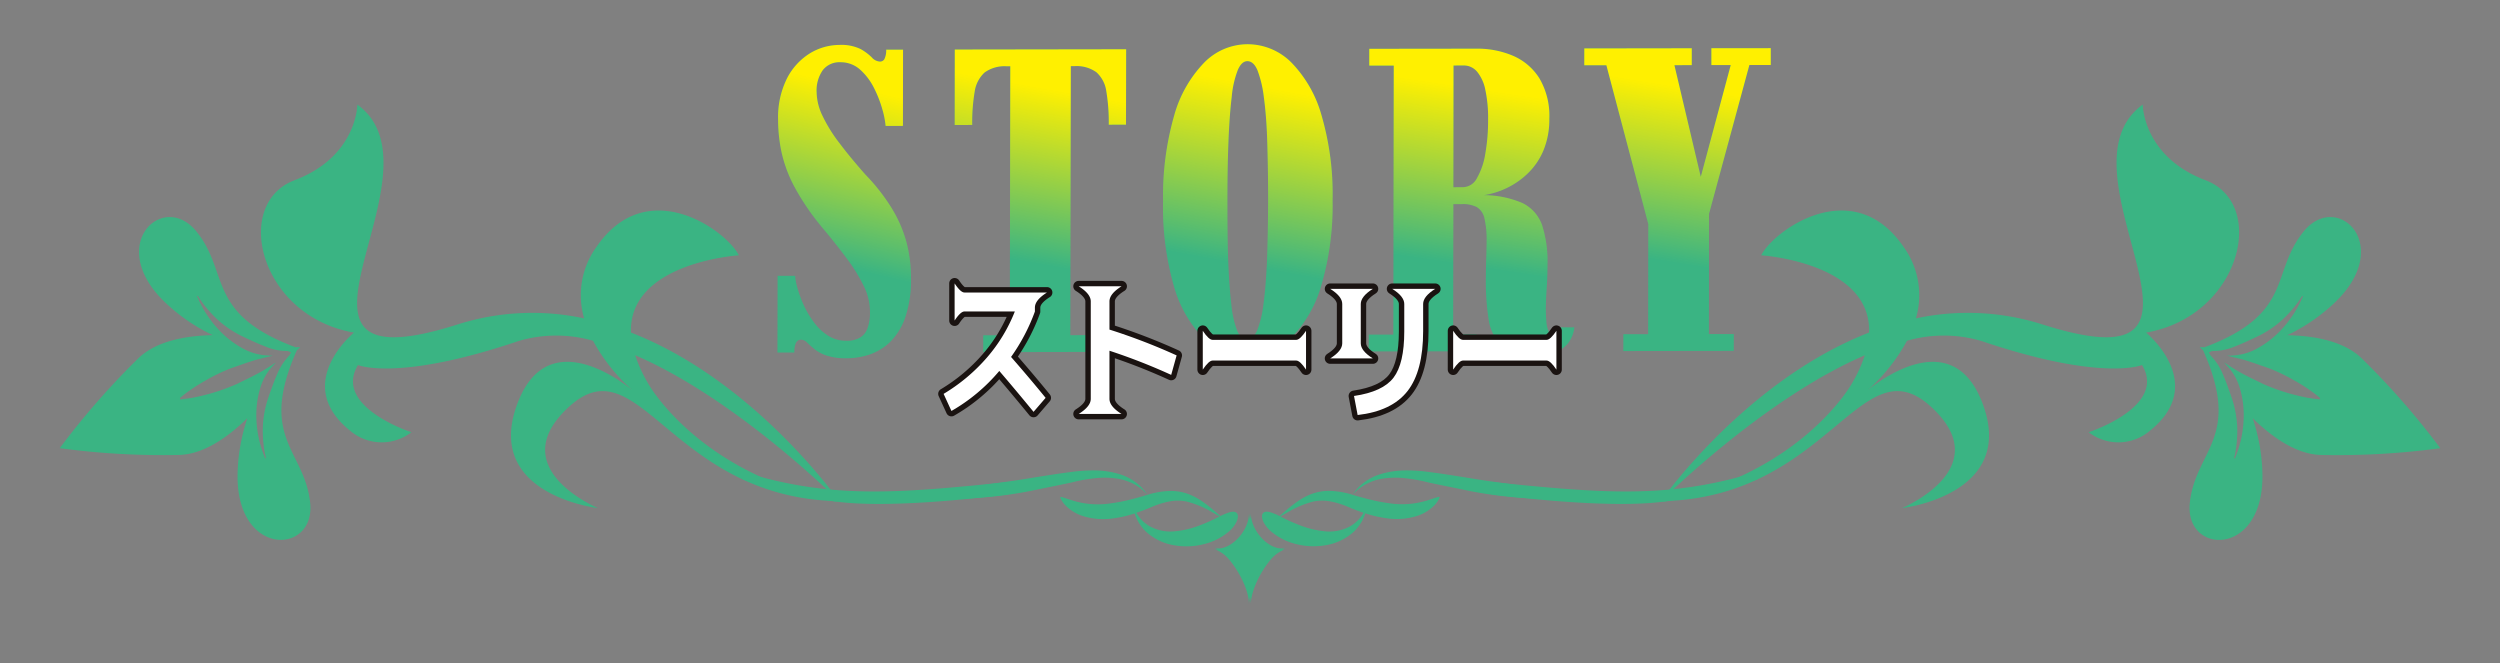
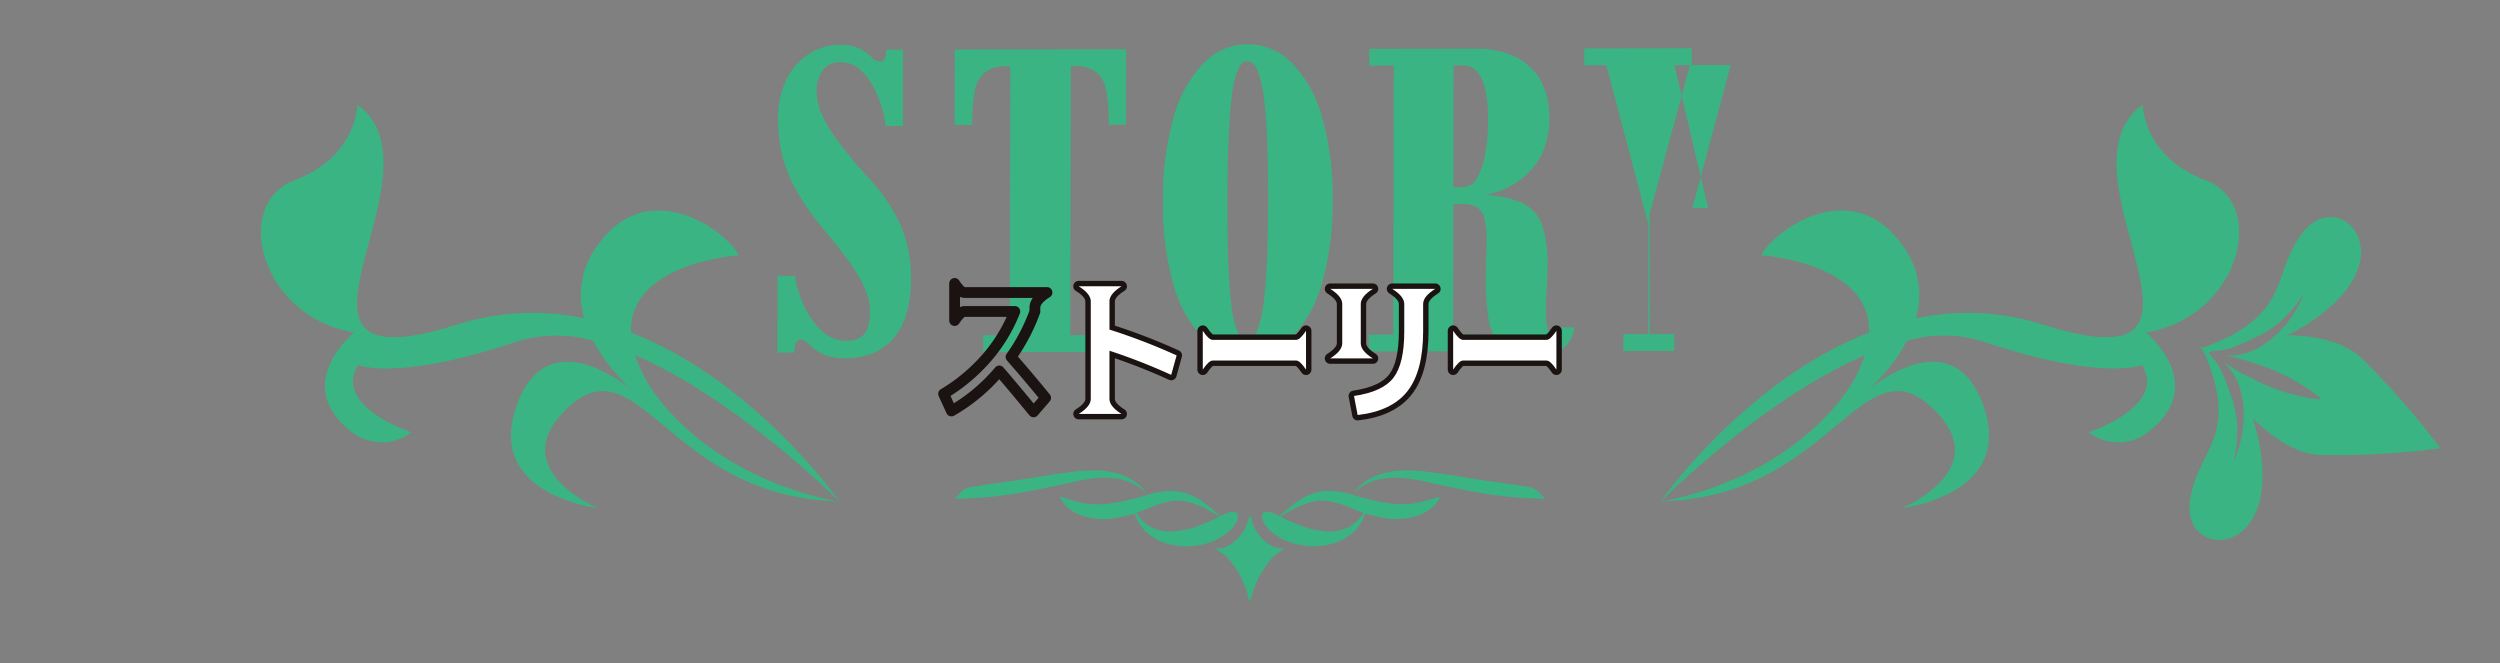
<svg xmlns="http://www.w3.org/2000/svg" height="87" viewBox="0 0 328 87" width="328">
  <rect x="0" y="0" width="328" height="87" fill="#808080" stroke="none" />
  <linearGradient id="a" gradientUnits="objectBoundingBox" x1=".5" x2=".442" y1=".126" y2=".704">
    <stop offset="0" stop-color="#fff000" />
    <stop offset="1" stop-color="#fff000" stop-opacity="0" />
  </linearGradient>
  <clipPath id="b">
    <path d="m519 3703h328v87h-328z" />
  </clipPath>
  <clipPath id="c">
    <path d="m0 0h130.323v41.2h-130.323z" />
  </clipPath>
  <clipPath id="d">
-     <path d="m0 0h130.323v41.2h-130.323z" />
-   </clipPath>
+     </clipPath>
  <clipPath id="e">
    <path d="m0 0h312.325v65.558h-312.325z" />
  </clipPath>
  <g clip-path="url(#b)" transform="translate(-519 -3703)">
    <g clip-path="url(#c)" fill="#3ab483" transform="translate(621 3708.8)">
      <path d="m9.119 41.121a8.025 8.025 0 0 1 -2.719-.369 5.09 5.09 0 0 1 -1.571-.852c-.383-.319-.695-.6-.943-.837a1.135 1.135 0 0 0 -.815-.376c-.567 0-.851.56-.858 1.681h-2.213l.021-10.068h2.3a7.652 7.652 0 0 0 .3 1.581 15.342 15.342 0 0 0 .808 2.22 11.894 11.894 0 0 0 1.326 2.255 6.856 6.856 0 0 0 1.851 1.773 4.335 4.335 0 0 0 2.446.695 3.332 3.332 0 0 0 1.798-.424 2.311 2.311 0 0 0 .979-1.248 6.153 6.153 0 0 0 .312-2.113 7.68 7.68 0 0 0 -.773-3.312 22.074 22.074 0 0 0 -2.178-3.569c-.936-1.269-2.035-2.659-3.319-4.191a32.31 32.31 0 0 1 -3.581-5.226 17.832 17.832 0 0 1 -1.737-4.574 20.547 20.547 0 0 1 -.468-4.347 11.463 11.463 0 0 1 1.163-5.41 8.327 8.327 0 0 1 2.993-3.284 7.521 7.521 0 0 1 3.893-1.113 5.76 5.76 0 0 1 2.773.539 6.735 6.735 0 0 1 1.468 1.092 1.538 1.538 0 0 0 1.064.553.666.666 0 0 0 .589-.312 2.622 2.622 0 0 0 .24-1.248l2.212-.007-.014 10.006-2.276.007a11.463 11.463 0 0 0 -.44-2.22 15.245 15.245 0 0 0 -1.1-2.8 8.047 8.047 0 0 0 -1.808-2.376 3.822 3.822 0 0 0 -2.6-.964 2.748 2.748 0 0 0 -2.3 1.05 4.65 4.65 0 0 0 -.8 2.907 7.383 7.383 0 0 0 .773 3.078 19.927 19.927 0 0 0 2.241 3.6c.971 1.291 2.106 2.659 3.4 4.12a25.508 25.508 0 0 1 3.444 4.405 17.174 17.174 0 0 1 1.915 4.389 18.4 18.4 0 0 1 .61 4.8 15.146 15.146 0 0 1 -.78 5.2 8.391 8.391 0 0 1 -2.007 3.2 7.311 7.311 0 0 1 -2.723 1.624 9.557 9.557 0 0 1 -2.893.468" transform="translate(0 .082)" />
      <path d="m7.029 39.832.007-2.212h3.482l.064-35.293h-.468a4.462 4.462 0 0 0 -2.9.815 4.222 4.222 0 0 0 -1.3 2.5 24.353 24.353 0 0 0 -.326 4.382l-2.3.007.012-9.903 22.486-.035-.021 9.892-2.265.007a24.444 24.444 0 0 0 -.319-4.382 4.1 4.1 0 0 0 -1.3-2.5 4.42 4.42 0 0 0 -2.886-.8h-.468l-.067 35.296 3.6-.007-.012 2.201z" transform="translate(19.967 .57)" />
      <path d="m18.14 40.966a8.009 8.009 0 0 1 -5.68-2.366 16.138 16.138 0 0 1 -3.921-6.928 37.625 37.625 0 0 1 -1.4-11.1 38.172 38.172 0 0 1 1.442-11.172 16.233 16.233 0 0 1 3.943-6.978 7.985 7.985 0 0 1 5.687-2.422 8.126 8.126 0 0 1 5.765 2.4 16.163 16.163 0 0 1 3.964 6.96 36.836 36.836 0 0 1 1.44 11.169 36.98 36.98 0 0 1 -1.475 11.1 16.156 16.156 0 0 1 -4.005 6.947 8.18 8.18 0 0 1 -5.758 2.39m0-2.212c.525 0 .957-.39 1.319-1.149a13.9 13.9 0 0 0 .844-3.461q.319-2.319.468-5.716.128-3.4.149-7.885c0-2.985-.05-5.623-.121-7.907s-.234-4.184-.447-5.737a14.63 14.63 0 0 0 -.837-3.5c-.34-.787-.787-1.177-1.319-1.177-.5 0-.929.4-1.262 1.184a12.847 12.847 0 0 0 -.787 3.5c-.191 1.553-.333 3.461-.425 5.737s-.142 4.921-.142 7.907.021 5.616.106 7.885.227 4.17.411 5.716a13.175 13.175 0 0 0 .773 3.461c.333.759.759 1.142 1.269 1.142" transform="translate(43.455 .003)" />
      <path d="m32.689 40.282a6.2 6.2 0 0 1 -4.3-1.234 5.883 5.883 0 0 1 -1.723-3.475 32.275 32.275 0 0 1 -.362-5.12c.007-.986.021-1.922.05-2.822s.05-1.617.05-2.163a12.15 12.15 0 0 0 -.291-3.141 2.241 2.241 0 0 0 -1-1.461 3.951 3.951 0 0 0 -1.915-.39h-1.153l-.028 17.111 3.063-.007-.007 2.205-14.133.021.007-2.205h3.219l.057-35.293h-3.212v-2.208l14.048-.018a11.915 11.915 0 0 1 4.822.936 7.65 7.65 0 0 1 3.461 2.971 9.694 9.694 0 0 1 1.291 5.29 10.546 10.546 0 0 1 -.8 4.226 8.975 8.975 0 0 1 -2.106 3.021 10.43 10.43 0 0 1 -2.787 1.893 10.633 10.633 0 0 1 -2.907.886 12.786 12.786 0 0 1 5.113 1.05 5.108 5.108 0 0 1 2.539 2.879 15.574 15.574 0 0 1 .709 5.248c0 1.021-.035 2.035-.106 3.021s-.106 1.908-.113 2.737c0 .489.021 1 .064 1.518a4.38 4.38 0 0 0 .262 1.319c.135.362.319.539.56.539a.59.59 0 0 0 .546-.3 1.766 1.766 0 0 0 .191-.674h2.12a4.149 4.149 0 0 1 -.808 2.071 3.663 3.663 0 0 1 -1.752 1.177 7.983 7.983 0 0 1 -2.666.39m-10.647-22.016 1.269-.007a2.123 2.123 0 0 0 1.816-1.177 9.366 9.366 0 0 0 1.1-3.205 24.831 24.831 0 0 0 .37-4.468 17.548 17.548 0 0 0 -.362-3.914 5.351 5.351 0 0 0 -1.092-2.4 2.278 2.278 0 0 0 -1.78-.808l-1.3.007z" transform="translate(66.638 .503)" />
-       <path d="m20.054 39.812.007-2.212h3.248l.021-14.445-5.5-20.834h-2.9l.004-2.213 14.1-.021v2.213l-2.276.007 4.425 18.742h-2.066l5.028-18.757h-2.539v-2.212l7.794-.007v2.205l-2.808.007-5.292 19.522-.02 15.778h3.269l-.007 2.205z" transform="translate(90.926 .446)" />
+       <path d="m20.054 39.812.007-2.212h3.248l.021-14.445-5.5-20.834h-2.9l.004-2.213 14.1-.021v2.213l-2.276.007 4.425 18.742h-2.066l5.028-18.757h-2.539v-2.212v2.205l-2.808.007-5.292 19.522-.02 15.778h3.269l-.007 2.205z" transform="translate(90.926 .446)" />
    </g>
    <g clip-path="url(#d)" fill="url(#a)" transform="translate(621 3708.8)">
      <path d="m9.119 41.121a8.025 8.025 0 0 1 -2.719-.369 5.09 5.09 0 0 1 -1.571-.852c-.383-.319-.695-.6-.943-.837a1.135 1.135 0 0 0 -.815-.376c-.567 0-.851.56-.858 1.681h-2.213l.021-10.068h2.3a7.652 7.652 0 0 0 .3 1.581 15.342 15.342 0 0 0 .808 2.22 11.894 11.894 0 0 0 1.326 2.255 6.856 6.856 0 0 0 1.851 1.773 4.335 4.335 0 0 0 2.446.695 3.332 3.332 0 0 0 1.798-.424 2.311 2.311 0 0 0 .979-1.248 6.153 6.153 0 0 0 .312-2.113 7.68 7.68 0 0 0 -.773-3.312 22.074 22.074 0 0 0 -2.178-3.569c-.936-1.269-2.035-2.659-3.319-4.191a32.31 32.31 0 0 1 -3.581-5.226 17.832 17.832 0 0 1 -1.737-4.574 20.547 20.547 0 0 1 -.468-4.347 11.463 11.463 0 0 1 1.163-5.41 8.327 8.327 0 0 1 2.993-3.284 7.521 7.521 0 0 1 3.893-1.113 5.76 5.76 0 0 1 2.773.539 6.735 6.735 0 0 1 1.468 1.092 1.538 1.538 0 0 0 1.064.553.666.666 0 0 0 .589-.312 2.622 2.622 0 0 0 .24-1.248l2.212-.007-.014 10.006-2.276.007a11.463 11.463 0 0 0 -.44-2.22 15.245 15.245 0 0 0 -1.1-2.8 8.047 8.047 0 0 0 -1.808-2.376 3.822 3.822 0 0 0 -2.6-.964 2.748 2.748 0 0 0 -2.3 1.05 4.65 4.65 0 0 0 -.8 2.907 7.383 7.383 0 0 0 .773 3.078 19.927 19.927 0 0 0 2.241 3.6c.971 1.291 2.106 2.659 3.4 4.12a25.508 25.508 0 0 1 3.444 4.405 17.174 17.174 0 0 1 1.915 4.389 18.4 18.4 0 0 1 .61 4.8 15.146 15.146 0 0 1 -.78 5.2 8.391 8.391 0 0 1 -2.007 3.2 7.311 7.311 0 0 1 -2.723 1.624 9.557 9.557 0 0 1 -2.893.468" transform="translate(0 .082)" />
      <path d="m7.029 39.832.007-2.212h3.482l.064-35.293h-.468a4.462 4.462 0 0 0 -2.9.815 4.222 4.222 0 0 0 -1.3 2.5 24.353 24.353 0 0 0 -.326 4.382l-2.3.007.012-9.903 22.486-.035-.021 9.892-2.265.007a24.444 24.444 0 0 0 -.319-4.382 4.1 4.1 0 0 0 -1.3-2.5 4.42 4.42 0 0 0 -2.886-.8h-.468l-.067 35.296 3.6-.007-.012 2.201z" transform="translate(19.967 .57)" />
      <path d="m18.14 40.966a8.009 8.009 0 0 1 -5.68-2.366 16.138 16.138 0 0 1 -3.921-6.928 37.625 37.625 0 0 1 -1.4-11.1 38.172 38.172 0 0 1 1.442-11.172 16.233 16.233 0 0 1 3.943-6.978 7.985 7.985 0 0 1 5.687-2.422 8.126 8.126 0 0 1 5.765 2.4 16.163 16.163 0 0 1 3.964 6.96 36.836 36.836 0 0 1 1.44 11.169 36.98 36.98 0 0 1 -1.475 11.1 16.156 16.156 0 0 1 -4.005 6.947 8.18 8.18 0 0 1 -5.758 2.39m0-2.212c.525 0 .957-.39 1.319-1.149a13.9 13.9 0 0 0 .844-3.461q.319-2.319.468-5.716.128-3.4.149-7.885c0-2.985-.05-5.623-.121-7.907s-.234-4.184-.447-5.737a14.63 14.63 0 0 0 -.837-3.5c-.34-.787-.787-1.177-1.319-1.177-.5 0-.929.4-1.262 1.184a12.847 12.847 0 0 0 -.787 3.5c-.191 1.553-.333 3.461-.425 5.737s-.142 4.921-.142 7.907.021 5.616.106 7.885.227 4.17.411 5.716a13.175 13.175 0 0 0 .773 3.461c.333.759.759 1.142 1.269 1.142" transform="translate(43.455 .003)" />
      <path d="m32.689 40.282a6.2 6.2 0 0 1 -4.3-1.234 5.883 5.883 0 0 1 -1.723-3.475 32.275 32.275 0 0 1 -.362-5.12c.007-.986.021-1.922.05-2.822s.05-1.617.05-2.163a12.15 12.15 0 0 0 -.291-3.141 2.241 2.241 0 0 0 -1-1.461 3.951 3.951 0 0 0 -1.915-.39h-1.153l-.028 17.111 3.063-.007-.007 2.205-14.133.021.007-2.205h3.219l.057-35.293h-3.212v-2.208l14.048-.018a11.915 11.915 0 0 1 4.822.936 7.65 7.65 0 0 1 3.461 2.971 9.694 9.694 0 0 1 1.291 5.29 10.546 10.546 0 0 1 -.8 4.226 8.975 8.975 0 0 1 -2.106 3.021 10.43 10.43 0 0 1 -2.787 1.893 10.633 10.633 0 0 1 -2.907.886 12.786 12.786 0 0 1 5.113 1.05 5.108 5.108 0 0 1 2.539 2.879 15.574 15.574 0 0 1 .709 5.248c0 1.021-.035 2.035-.106 3.021s-.106 1.908-.113 2.737c0 .489.021 1 .064 1.518a4.38 4.38 0 0 0 .262 1.319c.135.362.319.539.56.539a.59.59 0 0 0 .546-.3 1.766 1.766 0 0 0 .191-.674h2.12a4.149 4.149 0 0 1 -.808 2.071 3.663 3.663 0 0 1 -1.752 1.177 7.983 7.983 0 0 1 -2.666.39m-10.647-22.016 1.269-.007a2.123 2.123 0 0 0 1.816-1.177 9.366 9.366 0 0 0 1.1-3.205 24.831 24.831 0 0 0 .37-4.468 17.548 17.548 0 0 0 -.362-3.914 5.351 5.351 0 0 0 -1.092-2.4 2.278 2.278 0 0 0 -1.78-.808l-1.3.007z" transform="translate(66.638 .503)" />
      <path d="m20.054 39.812.007-2.212h3.248l.021-14.445-5.5-20.834h-2.9l.004-2.213 14.1-.021v2.213l-2.276.007 4.425 18.742h-2.066l5.028-18.757h-2.539v-2.212l7.794-.007v2.205l-2.808.007-5.292 19.522-.02 15.778h3.269l-.007 2.205z" transform="translate(90.926 .446)" />
    </g>
    <g fill="none" stroke="#1a1311" stroke-linecap="round" stroke-linejoin="round" stroke-width="1.417">
      <path d="m2.154 5.58v-4.872q.791 1.192 1.287 1.192h10.832q-1.584.991-1.585 1.98v.515a24.96 24.96 0 0 1 -3.128 5.96q2.555 2.93 4.534 5.367l-1.583 1.838q-2.436-2.971-4.495-5.367a23.332 23.332 0 0 1 -6.278 5.249l-1.029-2.242a23.422 23.422 0 0 0 5.683-4.762 20.956 20.956 0 0 0 3.663-6.049h-6.614q-.496.003-1.287 1.191z" transform="translate(642.091 3739.476)" />
      <path d="m11.2.931h5.62q-1.584.991-1.583 1.98v3.7a78.744 78.744 0 0 1 8.81 3.389l-.711 2.555a77.71 77.71 0 0 0 -8.1-3.168v6.313q0 .991 1.583 1.98h-5.619q1.584-.991 1.583-1.98v-12.789q-.004-.991-1.583-1.98z" transform="translate(649.325 3739.63)" />
      <path d="m20.833 9.478v-5.09c.529.793.956 1.188 1.288 1.188h10.97q.494 0 1.288-1.188v5.09q-.793-1.189-1.288-1.188h-10.97c-.332 0-.759.395-1.288 1.188z" transform="translate(655.972 3742.014)" />
      <path d="m30.724 10.258q1.584-.989 1.583-1.98v-5.168q0-.991-1.583-1.98h5.6q-1.584.991-1.585 1.98v5.168q0 .991 1.585 1.98zm8.138-9.128h5.644q-1.584.991-1.585 1.98v3.564q0 5.249-2.05 7.871t-6.545 3.14l-.475-2.5q3.782-.553 5.188-2.406t1.406-6.049v-3.62q0-.991-1.583-1.98z" transform="translate(662.795 3739.767)" />
      <path d="m40.273 9.478v-5.09q.791 1.189 1.288 1.188h10.97q.494 0 1.288-1.188v5.09q-.793-1.189-1.288-1.188h-10.97q-.497 0-1.288 1.188z" transform="translate(669.382 3742.014)" />
    </g>
-     <path d="m2.154 5.58v-4.872q.791 1.192 1.287 1.192h10.832q-1.584.991-1.585 1.98v.515a24.96 24.96 0 0 1 -3.128 5.96q2.555 2.93 4.534 5.367l-1.583 1.838q-2.436-2.971-4.495-5.367a23.332 23.332 0 0 1 -6.278 5.249l-1.029-2.242a23.422 23.422 0 0 0 5.683-4.762 20.956 20.956 0 0 0 3.663-6.049h-6.614q-.5 0-1.288 1.188" fill="#fff" transform="translate(642.091 3739.476)" />
    <path d="m11.2.931h5.62q-1.584.991-1.583 1.98v3.7a78.744 78.744 0 0 1 8.81 3.389l-.711 2.555a77.71 77.71 0 0 0 -8.1-3.168v6.313q0 .991 1.583 1.98h-5.619q1.584-.991 1.583-1.98v-12.789q0-.991-1.583-1.98" fill="#fff" transform="translate(649.325 3739.63)" />
    <path d="m20.833 9.478v-5.09c.529.793.956 1.188 1.288 1.188h10.97q.494 0 1.288-1.188v5.09q-.793-1.189-1.288-1.188h-10.97c-.331 0-.759.4-1.288 1.188" fill="#fff" transform="translate(655.972 3742.014)" />
    <path d="m30.724 10.258q1.584-.989 1.583-1.98v-5.168q0-.991-1.583-1.98h5.6q-1.584.991-1.585 1.98v5.168q0 .991 1.585 1.98zm8.138-9.128h5.644q-1.584.991-1.585 1.98v3.564q0 5.249-2.05 7.871t-6.545 3.14l-.475-2.5q3.782-.553 5.188-2.406t1.406-6.049v-3.62q0-.991-1.583-1.98" fill="#fff" transform="translate(662.795 3739.767)" />
    <path d="m40.273 9.478v-5.09q.791 1.189 1.288 1.188h10.97q.494 0 1.288-1.188v5.09q-.793-1.189-1.288-1.188h-10.97q-.5 0-1.288 1.188" fill="#fff" transform="translate(669.382 3742.014)" />
    <path d="m0 0h82.797v19.662h-82.797z" fill="none" transform="translate(641.602 3738.987)" />
    <g clip-path="url(#e)" fill="#3ab483" transform="translate(526.838 3716.722)">
      <path d="m69.042 22c.285-.508.405-1.1.08-1.375-.345-.254-.853-.086-1.287.08s-.819.362-.819.362c-.2-.174-.474-.417-.825-.719-.368-.311-.816-.679-1.355-1.067a8.859 8.859 0 0 0 -1.956-1.081 6.639 6.639 0 0 0 -2.608-.425 11.357 11.357 0 0 0 -2.719.468l-.642.2-.608.171c-.4.108-.81.225-1.207.314a20.819 20.819 0 0 1 -2.3.445 11.16 11.16 0 0 1 -5.458-.442c-.485-.154-.81-.268-1.021-.322a1.288 1.288 0 0 0 -.308-.051 1.029 1.029 0 0 0 .106.291 3.257 3.257 0 0 0 .7.933 5.611 5.611 0 0 0 2.12 1.267 8.992 8.992 0 0 0 4.134.305 15.3 15.3 0 0 0 2.542-.579l.157-.051a5.858 5.858 0 0 0 1.492 2.391 7.217 7.217 0 0 0 3.8 1.8 9.153 9.153 0 0 0 3.806-.168 7.924 7.924 0 0 0 3.5-1.854 4.306 4.306 0 0 0 .676-.893m-2.131-.882a24.021 24.021 0 0 1 -2.773 1.235 12.061 12.061 0 0 1 -2.984.7 5.7 5.7 0 0 1 -3.375-.631 4.679 4.679 0 0 1 -1.387-1.2 4.459 4.459 0 0 1 -.392-.587c.291-.094.579-.2.873-.305l.631-.245.588-.248a11.446 11.446 0 0 1 2.305-.7 5.777 5.777 0 0 1 2.194.023 12.854 12.854 0 0 1 3.424 1.44c.371.214.673.385.9.514" transform="translate(85.255 32.919)" />
      <path d="m62.492 23.361a2.287 2.287 0 0 0 -.5.231 1.866 1.866 0 0 0 .437-.054 4.487 4.487 0 0 0 -1.9 1.347c-1.4 1.643-2.639 4.194-2.61 5.88a4.828 4.828 0 0 0 -.128-.961 4.641 4.641 0 0 0 -.131.961c.029-1.686-1.21-4.239-2.61-5.88a4.515 4.515 0 0 0 -1.9-1.347 1.824 1.824 0 0 0 .434.054 2.416 2.416 0 0 0 -.5-.231c1.929.582 4.619-2.108 4.582-4.582a3.735 3.735 0 0 0 .123.859 3.893 3.893 0 0 0 .12-.859c-.037 2.474 2.653 5.164 4.582 4.582" transform="translate(98.366 34.795)" />
      <path d="m67.7 18.438-.645-.2a11.5 11.5 0 0 0 -2.719-.471 6.611 6.611 0 0 0 -2.61.428 8.874 8.874 0 0 0 -1.957 1.084c-.536.385-.984.756-1.352 1.067-.351.3-.628.545-.822.719-.006 0-.385-.2-.822-.362s-.941-.337-1.287-.08c-.328.268-.205.864.077 1.372a4.376 4.376 0 0 0 .688.887 7.9 7.9 0 0 0 3.5 1.857 9.2 9.2 0 0 0 3.806.168 7.21 7.21 0 0 0 3.8-1.806 5.661 5.661 0 0 0 1.2-1.672 6.291 6.291 0 0 0 .288-.719c.054.017.1.037.157.051a15.314 15.314 0 0 0 2.542.582 9.018 9.018 0 0 0 4.131-.305 5.563 5.563 0 0 0 2.12-1.27 3.147 3.147 0 0 0 .7-.933 1.008 1.008 0 0 0 .108-.288 1.3 1.3 0 0 0 -.311.051c-.208.054-.533.168-1.021.322a11.22 11.22 0 0 1 -5.455.442 22.238 22.238 0 0 1 -2.3-.445c-.4-.091-.807-.205-1.207-.314zm-.6 1.646.631.245c.294.108.582.211.873.308a4.658 4.658 0 0 1 -.388.588 4.71 4.71 0 0 1 -1.387 1.2 5.72 5.72 0 0 1 -3.375.633 12.284 12.284 0 0 1 -2.987-.7 24.188 24.188 0 0 1 -2.77-1.235c.223-.126.525-.3.9-.511a12.728 12.728 0 0 1 3.418-1.449 5.733 5.733 0 0 1 2.2-.026 11.633 11.633 0 0 1 2.305.7z" transform="translate(102.448 32.917)" />
      <path d="m129.884 42.988s10.331-3.349 7-8.816c0 0-5.2 2.211-21.066-3.153a17.473 17.473 0 0 0 -9.771-.031 23.741 23.741 0 0 1 -5.115 6.439c2.419-1.923 11.443-8.2 15.112 2 4.123 11.415-9.674 13.4-10.639 13.514.782-.348 12.393-5.5 3.737-13.346-8.954-8.127-13.142 11.028-33.721 12.372-.542.034-1.329.123-1.857.177 18.578-3.532 25.236-15.521 25.236-15.521a18.643 18.643 0 0 0 1.715-3.735c-13.479 5.812-26.815 19.212-26.815 19.212s11.03-15.828 27.375-22.19c.32-9.218-14.156-10.134-14.156-10.134 1.623-3.25 12.074-10.836 18.73-1.038a10.808 10.808 0 0 1 1.572 9.312 32.36 32.36 0 0 1 16.656.813c27.842 8.83.759-19.911 13.1-28.863 0 0 .023 6.816 8.237 9.923s4.576 17.848-7.791 19.994c0 0 8.185 6.684.522 12.853a6.38 6.38 0 0 1 -8.054.22" transform="translate(136.311 -.001)" />
      <path d="m107.49 38.364a24.281 24.281 0 0 0 -1.275-6.807c2.539 2.474 5.675 4.7 8.887 4.824a101.144 101.144 0 0 0 15.737-.887 101.144 101.144 0 0 0 -10.385-11.857c-2.342-2.208-6.14-2.893-9.691-2.97a23.945 23.945 0 0 0 5.783-3.863c8.607-7.669.873-15.2-3.586-9.8s-1.228 10.833-13.06 15.249l-.625-.014.454.425c5.124 11.537-1.021 13.035-1.752 20s10.06 7.215 9.509-4.3m-3.315-6.011a13.559 13.559 0 0 0 -.71-3.5c-.351-1.036-.722-2.08-1.155-3.07a7.542 7.542 0 0 0 -1.6-2.448l-.02-.02-.191-.405.434-.168a7.128 7.128 0 0 0 2.893-.571c1.01-.385 2.014-.85 3-1.324a13.69 13.69 0 0 0 3-1.943 15.587 15.587 0 0 0 2.907-3.4l.083.066a14.64 14.64 0 0 1 -2.88 4.43 12.387 12.387 0 0 1 -3.321 2.519 7.31 7.31 0 0 1 -3.061.813c-.234.014-.462.02-.69.026.608.154 1.221.288 1.829.442.317.077.628.174.936.271.619.191 1.218.411 1.829.622l.91.314a24.973 24.973 0 0 1 2.765 1.284l.7.4a3.585 3.585 0 0 1 .419.245l.419.243c.553.345 1.1.719 1.629 1.11.26.2.522.411.779.631l-.075.18c-.106-.011-.2-.029-.311-.043h-.04c-.234-.031-.471-.054-.708-.1s-.474-.063-.7-.114c-.146-.029-.285-.054-.428-.091-.285-.051-.565-.126-.836-.194-.288-.066-.556-.143-.836-.217a26.732 26.732 0 0 1 -3.623-1.307c-.568-.3-1.155-.565-1.735-.853s-1.141-.591-1.7-.919c-.137-.08-.277-.171-.414-.251-.271-.171-.545-.354-.822-.525-.123-.086-.254-.163-.379-.24l.017.02c.157.168.314.334.465.511a7.219 7.219 0 0 1 1.563 2.759 12.283 12.283 0 0 1 .525 4.131 14.57 14.57 0 0 1 -1.144 5.158l-.106-.009a15.574 15.574 0 0 0 .394-4.465" transform="translate(181.489 9.587)" />
      <path d="m84.72 20.55a55.034 55.034 0 0 1 -9.737-.987c-2.622-.542-4.465-.9-5.62-1.161a21.521 21.521 0 0 0 -3.255-.568 10.9 10.9 0 0 0 -2.862.1 6.793 6.793 0 0 0 -2.154.759 6.28 6.28 0 0 0 -1.238.91c-.254.262-.394.405-.394.405l.331-.459a6.192 6.192 0 0 1 1.13-1.118 6.982 6.982 0 0 1 2.171-1.107 11.216 11.216 0 0 1 3.038-.488 20.83 20.83 0 0 1 3.463.22c1.164.143 2.827.394 5.632.853 3.289.536 4.4.582 7.74 1.175l.7.374" transform="translate(110.177 31.167)" />
-       <path d="m65.839 19.718c7.677.984 17.78 1.78 23.217.867a83.255 83.255 0 0 0 11.777-2.864l-.73-.77c-11.221 3.349-19.654 2.639-33.933 1.19z" transform="translate(121.997 31.408)" />
      <path d="m28.987 42.988s-10.331-3.349-7-8.816c0 0 5.2 2.211 21.066-3.153a17.473 17.473 0 0 1 9.771-.031 23.741 23.741 0 0 0 5.115 6.439c-2.419-1.923-11.443-8.2-15.112 2-4.127 11.416 9.673 13.398 10.638 13.515-.782-.348-12.393-5.5-3.737-13.346 8.955-8.128 13.144 11.027 33.722 12.37.542.034 1.329.123 1.857.177-18.579-3.531-25.237-15.52-25.237-15.52a18.643 18.643 0 0 1 -1.715-3.735c13.48 5.812 26.812 19.212 26.812 19.212s-11.027-15.828-27.367-22.19c-.32-9.218 14.156-10.134 14.156-10.134-1.623-3.25-12.074-10.836-18.73-1.038a10.808 10.808 0 0 0 -1.572 9.312 32.36 32.36 0 0 0 -16.654.813c-27.847 8.83-.764-19.91-13.1-28.863 0 0-.023 6.816-8.236 9.923s-4.577 17.848 7.791 19.993c0 0-8.185 6.684-.522 12.853a6.38 6.38 0 0 0 8.054.22" transform="translate(17.146 -.001)" />
-       <path d="m32.857 42.663c-.733-6.964-6.878-8.462-1.752-20l.451-.428-.625.017c-11.825-4.413-8.595-9.862-13.052-15.252s-12.193 2.135-3.586 9.8a23.725 23.725 0 0 0 5.783 3.863c-3.552.077-7.349.762-9.691 2.97a101.093 101.093 0 0 0 -10.385 11.86 101.111 101.111 0 0 0 15.737.887c3.21-.123 6.345-2.351 8.884-4.821a24.265 24.265 0 0 0 -1.272 6.8c-.551 11.515 10.242 11.263 9.509 4.3m-5.8-5.846-.106.011a14.59 14.59 0 0 1 -1.152-5.157 12.351 12.351 0 0 1 .528-4.131 7.215 7.215 0 0 1 1.561-2.759c.154-.177.308-.342.465-.511l.02-.017c-.126.074-.257.151-.379.237-.277.174-.551.354-.822.525-.137.08-.277.174-.414.254-.562.325-1.133.633-1.706.919s-1.164.556-1.732.85a26.745 26.745 0 0 1 -3.623 1.31c-.28.071-.548.151-.836.214-.271.071-.551.143-.836.194-.143.037-.282.063-.428.091-.234.051-.468.083-.708.117s-.471.063-.7.094l-.04.006c-.111.011-.205.029-.311.04l-.077-.183c.257-.22.519-.431.776-.628.536-.394 1.078-.767 1.632-1.113l.417-.243a3.836 3.836 0 0 1 .419-.245l.7-.4a24.975 24.975 0 0 1 2.765-1.284l.907-.314c.611-.211 1.213-.431 1.832-.622.308-.1.616-.194.933-.271.608-.151 1.224-.288 1.832-.442-.228 0-.459-.009-.69-.023a7.371 7.371 0 0 1 -3.064-.816 12.318 12.318 0 0 1 -3.315-2.516 14.569 14.569 0 0 1 -2.881-4.431l.08-.068a15.665 15.665 0 0 0 2.907 3.4 13.638 13.638 0 0 0 3 1.943c.984.474 1.991.939 3 1.324a7.182 7.182 0 0 0 2.893.573l.434.165-.194.408c-.006 0-.006.014-.02.017a7.615 7.615 0 0 0 -1.595 2.448c-.434.99-.8 2.034-1.158 3.07a13.708 13.708 0 0 0 -.708 3.5 15.473 15.473 0 0 0 .394 4.465" transform="translate(0 9.585)" />
      <path d="m41.16 20.55a55.035 55.035 0 0 0 9.737-.987c2.622-.542 4.465-.9 5.62-1.161a21.52 21.52 0 0 1 3.255-.568 10.9 10.9 0 0 1 2.862.1 6.793 6.793 0 0 1 2.154.759 6.28 6.28 0 0 1 1.238.91c.254.262.394.405.394.405l-.331-.459a6.191 6.191 0 0 0 -1.13-1.118 6.982 6.982 0 0 0 -2.171-1.107 11.216 11.216 0 0 0 -3.038-.488 20.83 20.83 0 0 0 -3.463.22c-1.164.143-2.827.394-5.632.853-3.289.536-4.4.582-7.74 1.175l-.7.374" transform="translate(76.268 31.167)" />
-       <path d="m66.364 19.718c-7.677.984-17.78 1.78-23.217.867a83.256 83.256 0 0 1 -11.777-2.864l.73-.77c11.221 3.349 19.654 2.639 33.933 1.19z" transform="translate(58.127 31.408)" />
    </g>
  </g>
</svg>